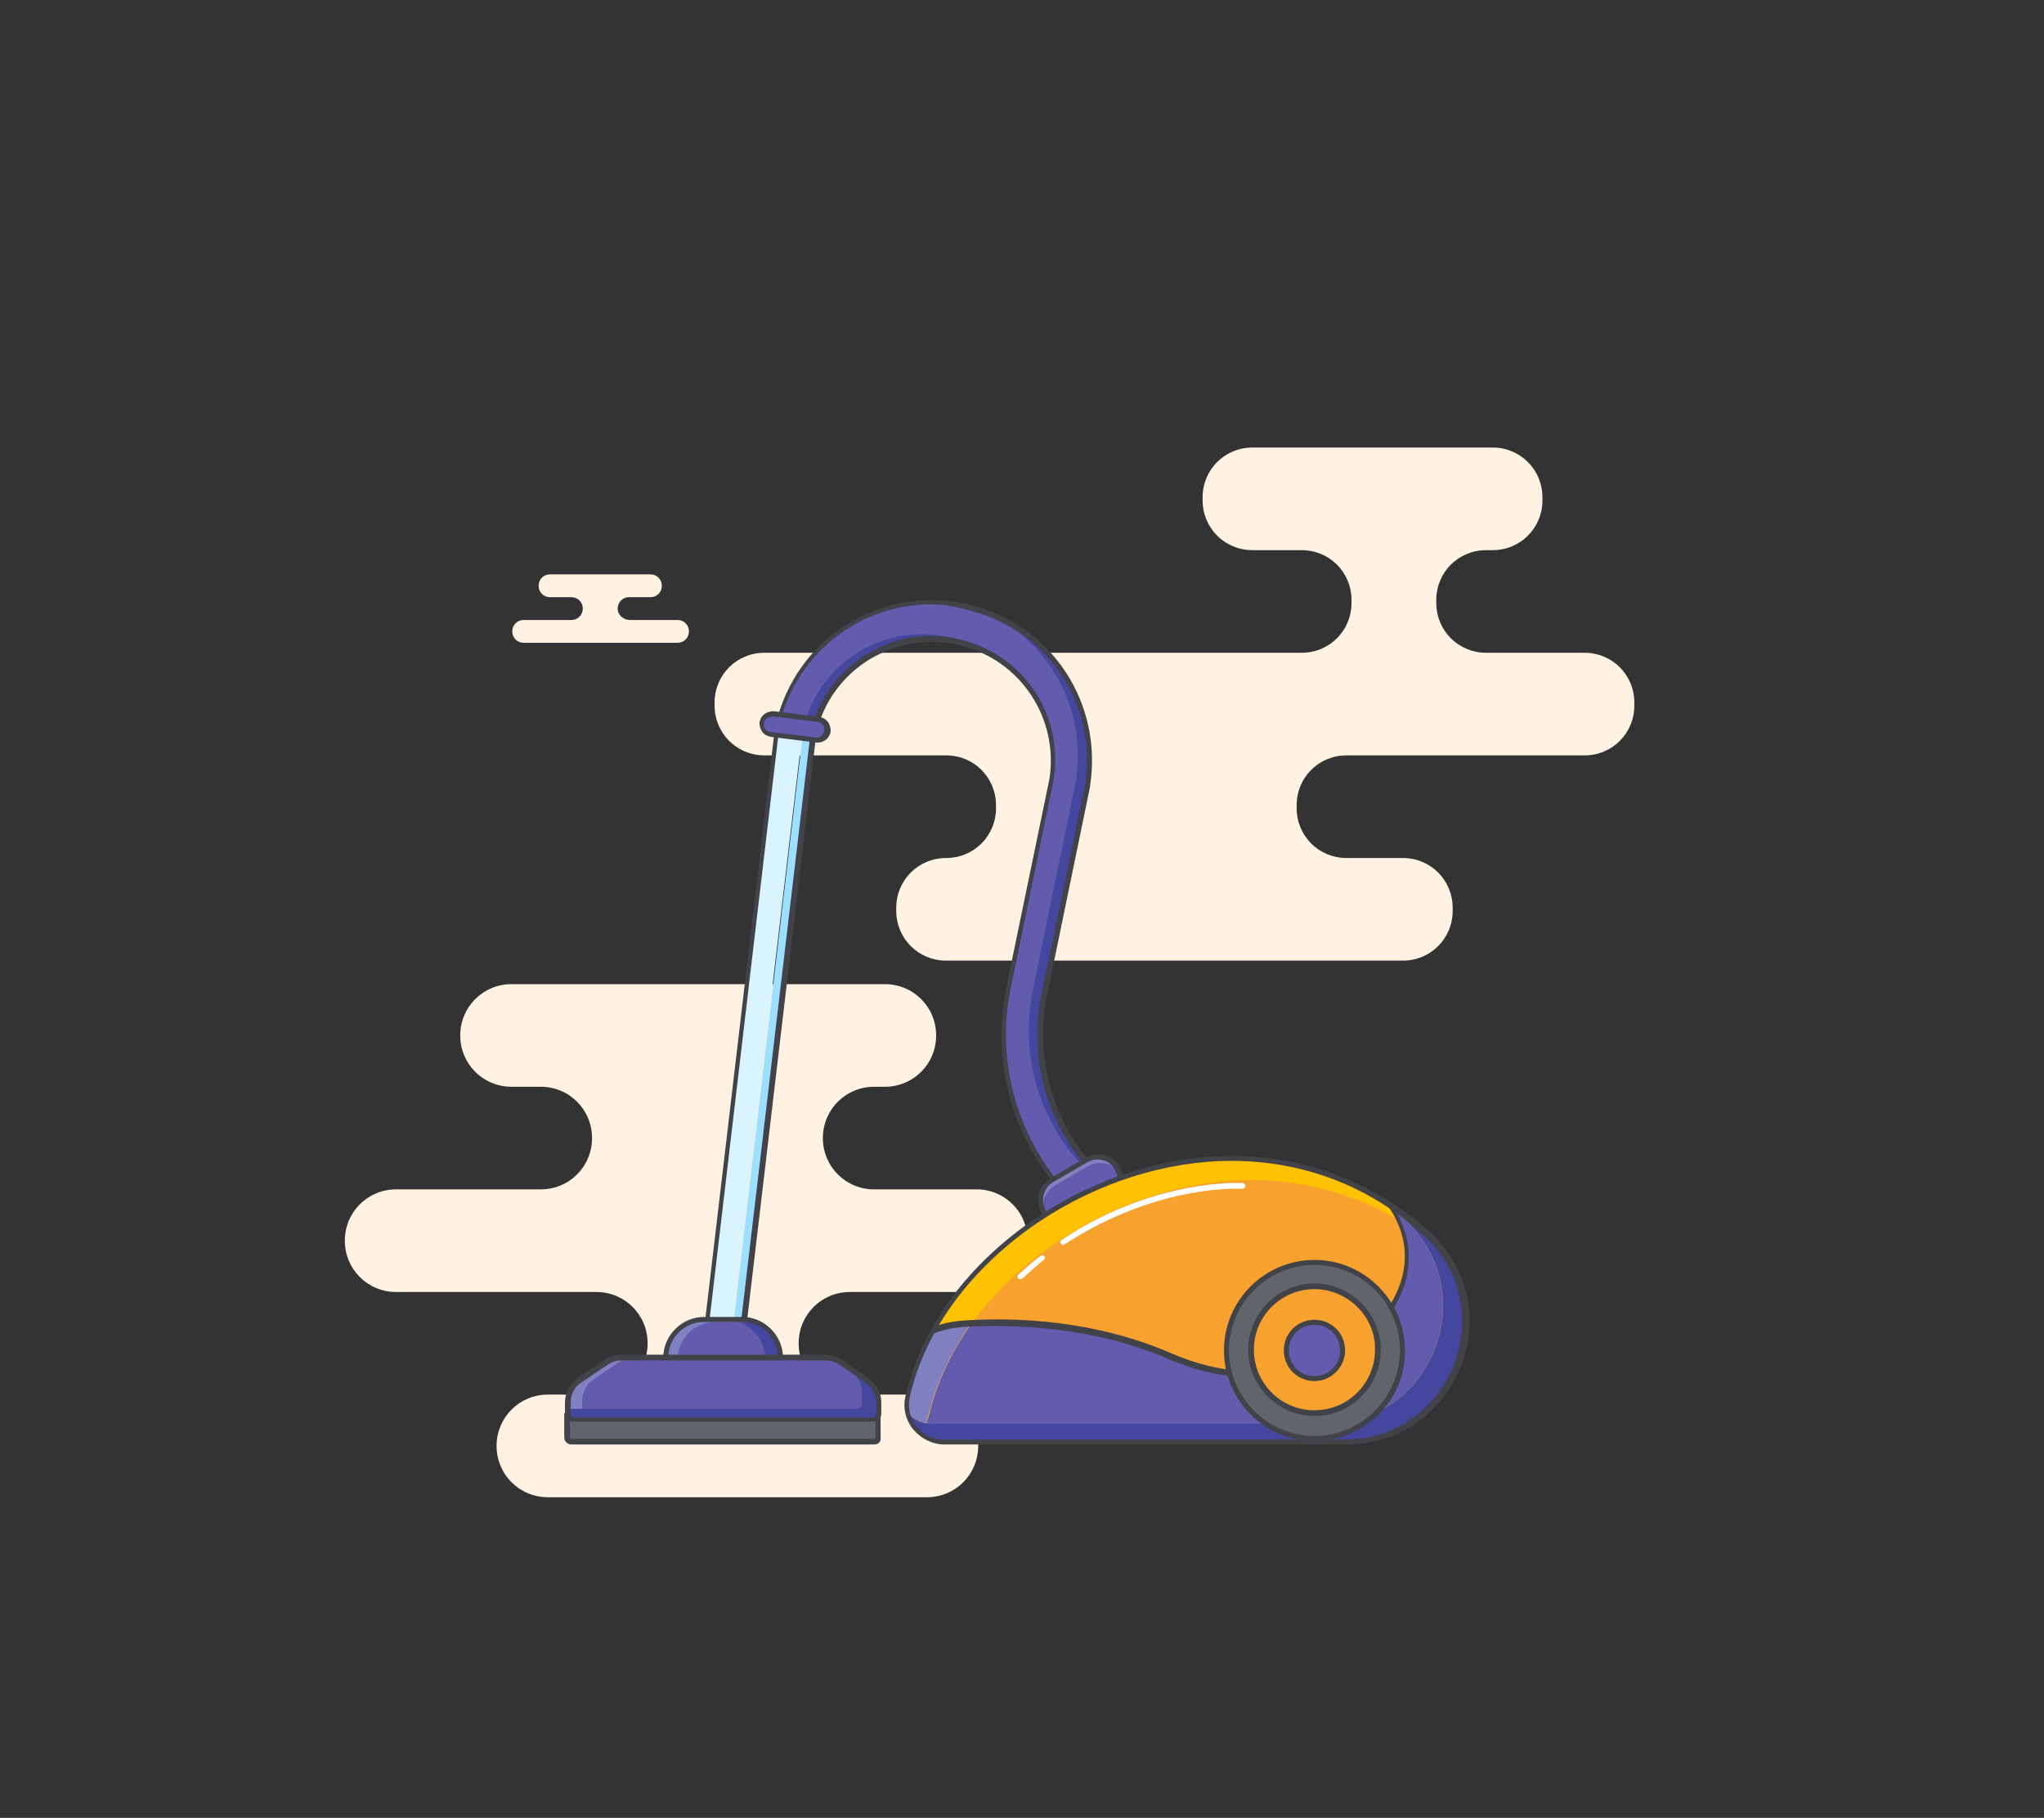
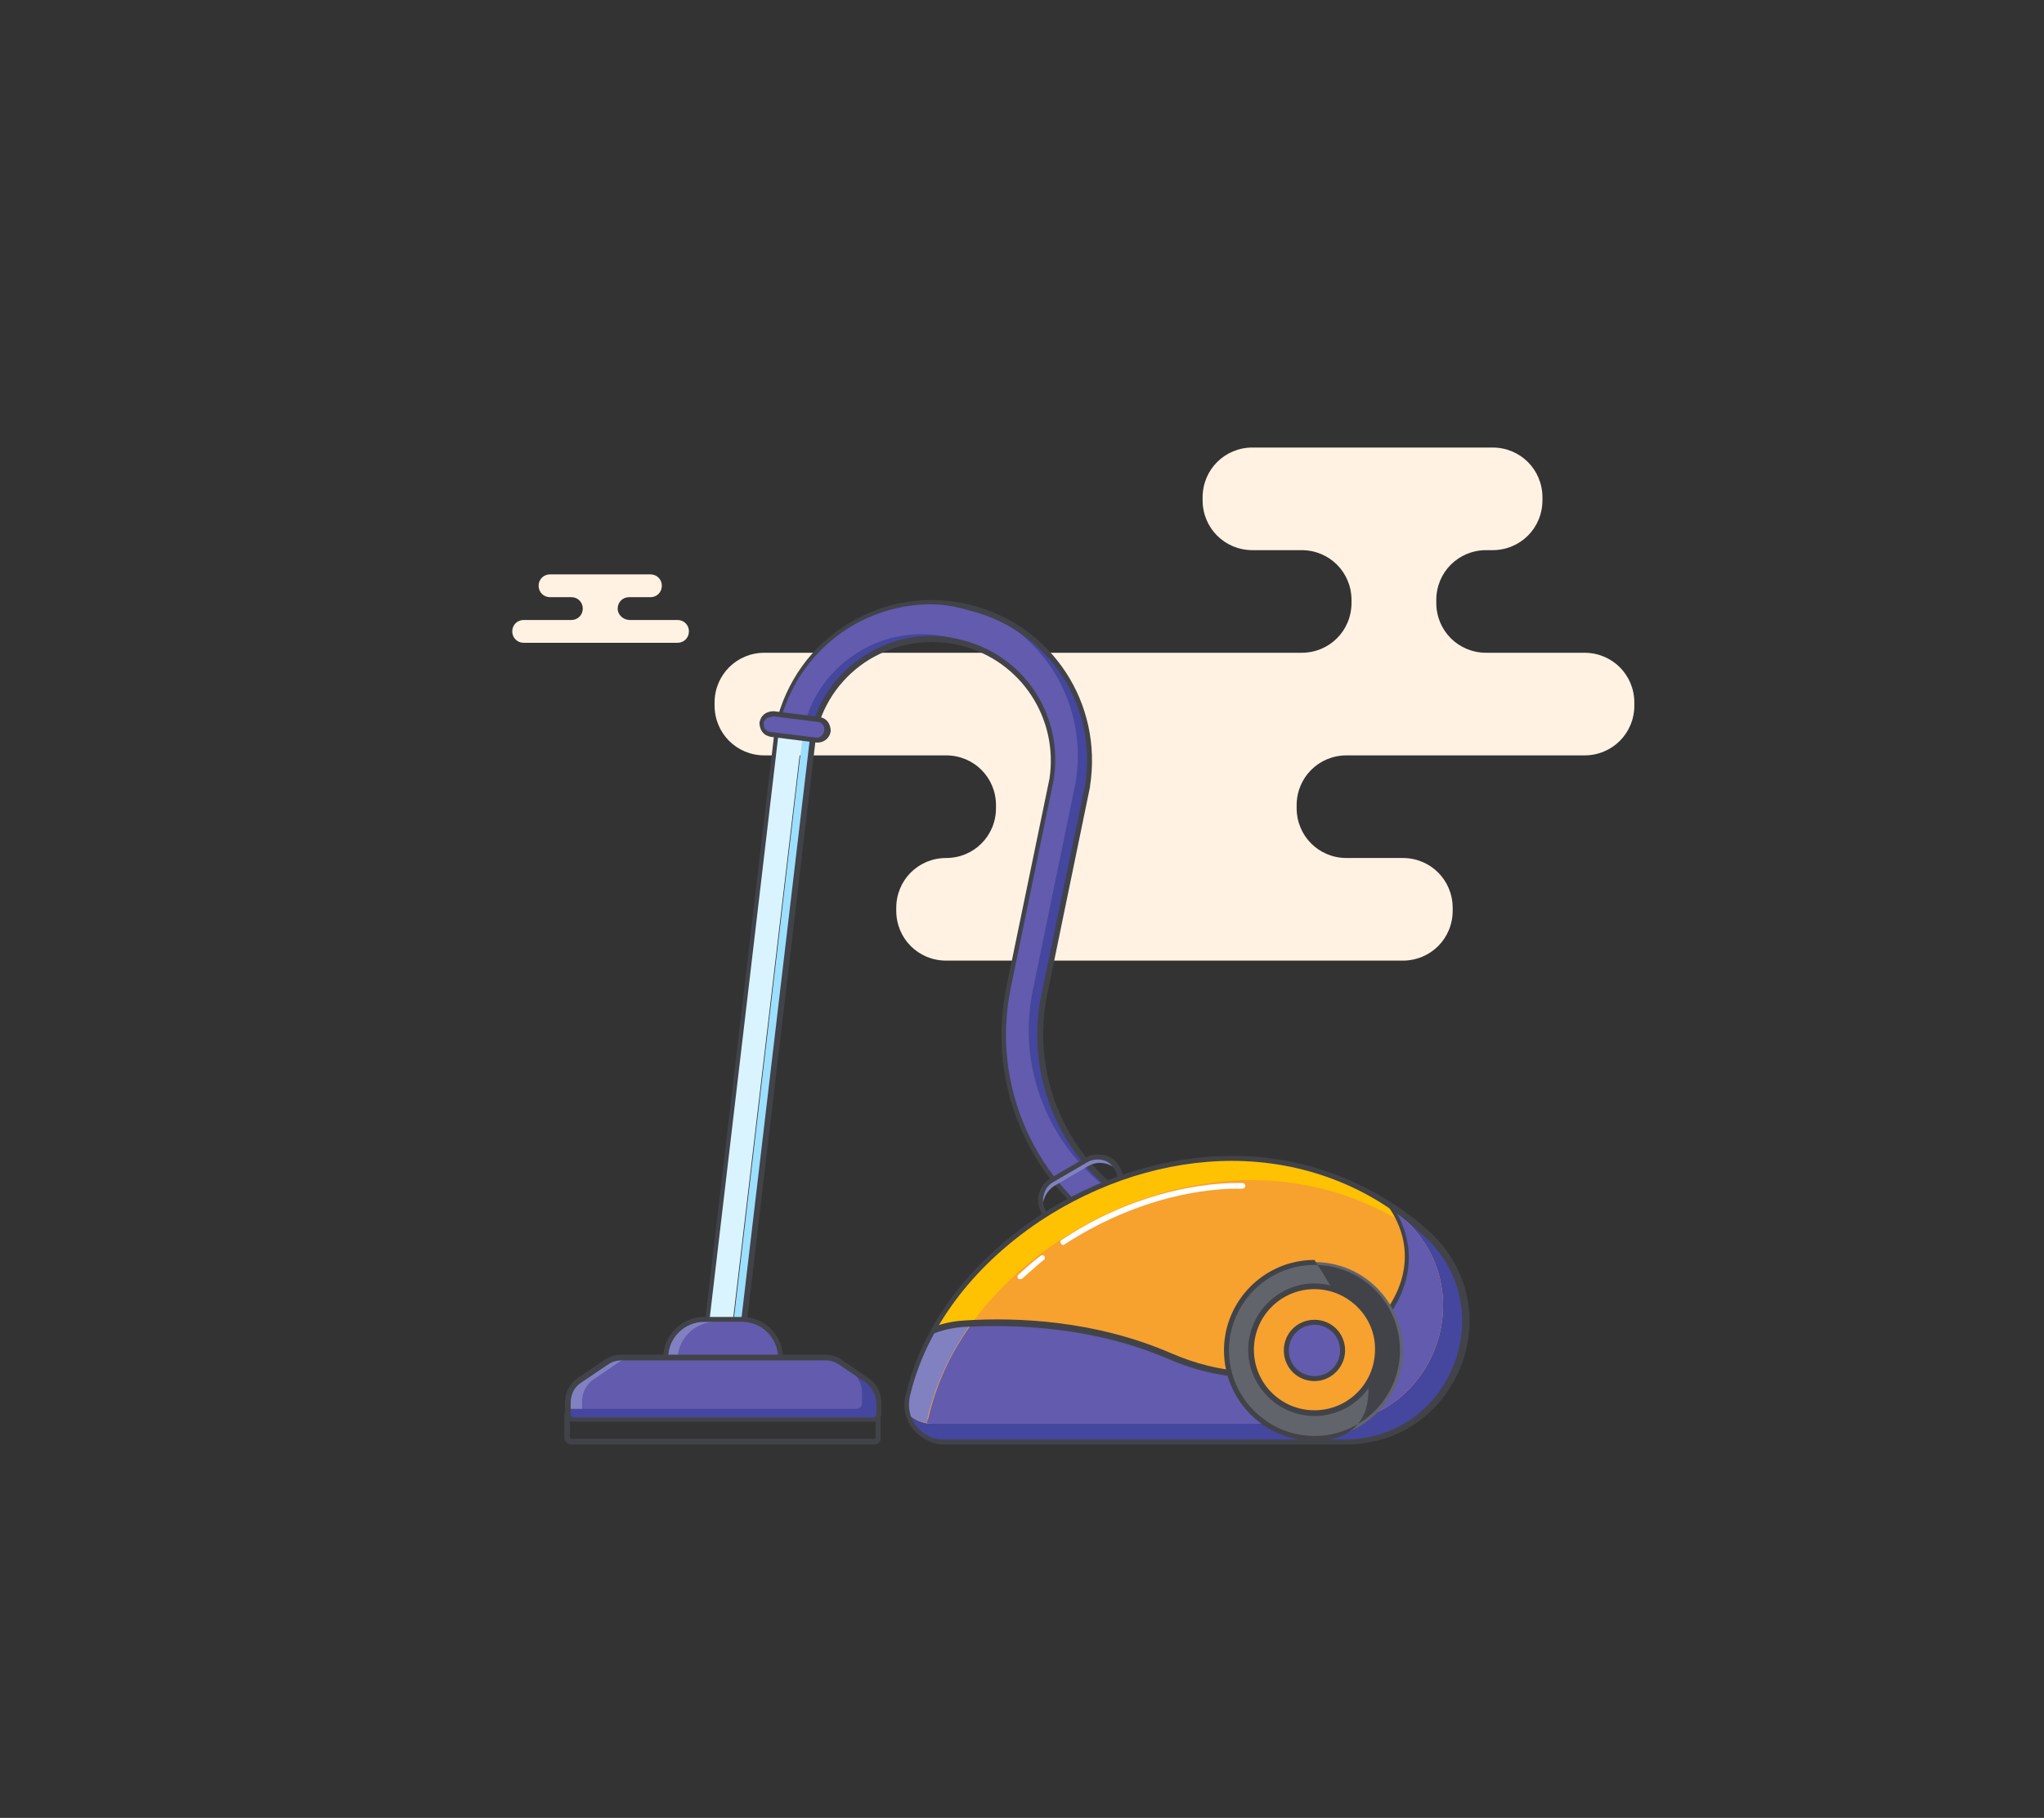
<svg xmlns="http://www.w3.org/2000/svg" xmlns:xlink="http://www.w3.org/1999/xlink" version="1.1" x="0px" y="0px" viewBox="0 0 286.9 255.1" enable-background="new 0 0 286.9 255.1" xml:space="preserve">
  <rect x="0" y="0" width="286.9" height="255.1" fill="#333333" stroke="none" />
  <g id="Layer_2">
    <g>
      <g>
        <path fill="#FFF2E3" d="M86.7,85.4L86.7,85.4c0-0.9,0.7-1.6,1.6-1.6h3c0.9,0,1.6-0.7,1.6-1.6v0c0-0.9-0.7-1.6-1.6-1.6H77.2     c-0.9,0-1.6,0.7-1.6,1.6v0c0,0.9,0.7,1.6,1.6,1.6h3c0.9,0,1.6,0.7,1.6,1.6l0,0c0,0.9-0.7,1.6-1.6,1.6h-6.7     c-0.9,0-1.6,0.7-1.6,1.6v0c0,0.9,0.7,1.6,1.6,1.6h21.6c0.9,0,1.6-0.7,1.6-1.6v0c0-0.9-0.7-1.6-1.6-1.6h-6.7     C87.5,87,86.7,86.3,86.7,85.4z" />
      </g>
      <g>
-         <path fill="#FFF2E3" d="M137.1,166.9h-14.4c-4,0-7.2-3.2-7.2-7.2s3.2-7.2,7.2-7.2h1.5c4,0,7.2-3.2,7.2-7.2c0-4-3.2-7.2-7.2-7.2     H71.8c-4,0-7.2,3.2-7.2,7.2c0,4,3.2,7.2,7.2,7.2h4.1c4,0,7.2,3.2,7.2,7.2s-3.2,7.2-7.2,7.2H55.6c-4,0-7.2,3.2-7.2,7.2     c0,4,3.2,7.2,7.2,7.2h28.1c4,0,7.2,3.2,7.2,7.2c0,4-3.2,7.2-7.2,7.2h-6.8c-4,0-7.2,3.2-7.2,7.2s3.2,7.2,7.2,7.2h53.2     c4,0,7.2-3.2,7.2-7.2s-3.2-7.2-7.2-7.2h-10.8c-4,0-7.2-3.2-7.2-7.2c0-4,3.2-7.2,7.2-7.2h17.7c4,0,7.2-3.2,7.2-7.2     C144.3,170.2,141.1,166.9,137.1,166.9z" />
-       </g>
+         </g>
      <g>
        <path fill="#FFF2E3" d="M100.3,98.6V99c0,3.9,3.1,7,7,7h25.5c3.9,0,7,3.1,7,7v0.4c0,3.9-3.1,7-7,7l0,0c-3.9,0-7,3.1-7,7v0.4     c0,3.9,3.1,7,7,7h64.1c3.9,0,7-3.1,7-7v-0.4c0-3.9-3.1-7-7-7h-7.9c-3.9,0-7-3.1-7-7v-0.4c0-3.9,3.1-7,7-7h33.4c3.9,0,7-3.1,7-7     v-0.4c0-3.9-3.1-7-7-7h-13.8c-3.9,0-7-3.1-7-7v-0.4c0-3.9,3.1-7,7-7h0.9c3.9,0,7-3.1,7-7v-0.4c0-3.9-3.1-7-7-7h-33.7     c-3.9,0-7,3.1-7,7v0.4c0,3.9,3.1,7,7,7h6.9c3.9,0,7,3.1,7,7v0.4c0,3.9-3.1,7-7,7h-75.4C103.4,91.6,100.3,94.7,100.3,98.6z" />
      </g>
      <g>
        <g>
          <path fill="#625BAE" d="M159.7,169.2c-10.4-6.1-15.7-18.1-13.3-29.9l6-29.1c0,0,0-0.1,0-0.1c1.8-11.4-5.2-22.1-16.4-24.9      c-5.8-1.5-11.8-0.6-16.9,2.6c-5.1,3.1-8.7,8.1-10,13.9c0,0.1,0,0.1,0,0.2l5.2,0.3c1.1-4.2,3.8-7.8,7.5-10.1      c3.9-2.4,8.6-3.1,13-2c8.6,2.2,14,10.4,12.6,19.1l-6,29c-2.9,13.9,3.4,28.1,15.7,35.3c1.2,0.7,2.8,0.3,3.5-0.9      C161.3,171.5,160.9,169.9,159.7,169.2z" />
        </g>
        <g>
          <g>
            <path fill="#D9F4FF" d="M100.7,187.7c-0.1,0-0.1-0.1-0.2-0.1C100.5,187.6,100.6,187.6,100.7,187.7z" />
          </g>
          <g>
            <path fill="#D9F4FF" d="M102.9,185.1l9.8-83c0,0,0,0,0,0l-3.7-0.2c0,0,0,0.1,0,0.1l-9.8,83.2c-0.1,0.9,0.3,1.7,0.9,2.3       c0.1,0,0.2,0,0.2,0C101.7,187.4,102.8,186.4,102.9,185.1z" />
          </g>
          <g>
            <path fill="#D9F4FF" d="M101,187.8c-0.1,0-0.1,0-0.2-0.1C100.9,187.8,101,187.8,101,187.8z" />
          </g>
          <g>
            <path fill="#45469D" d="M100.9,187.8c-0.1,0-0.2-0.1-0.2-0.1C100.7,187.7,100.8,187.7,100.9,187.8z" />
          </g>
          <g>
            <path fill="#45469D" d="M101.5,187.9c-0.2,0-0.3-0.1-0.4-0.1C101.2,187.9,101.3,187.9,101.5,187.9z" />
          </g>
          <g>
            <path fill="#45469D" d="M100.2,187.4c0.1,0.1,0.2,0.1,0.3,0.2C100.4,187.5,100.3,187.4,100.2,187.4L100.2,187.4z" />
          </g>
          <g>
            <path fill="#9DDFFE" d="M112.8,102C112.7,102.1,112.7,102.1,112.8,102l-9.8,83.1c-0.2,1.3-1.3,2.2-2.5,2.2c-0.1,0-0.2,0-0.2,0       c0.1,0.1,0.2,0.1,0.3,0.2c0.1,0,0.1,0.1,0.2,0.1c0.1,0,0.2,0.1,0.2,0.1c0.1,0,0.1,0,0.2,0.1c0.1,0,0.3,0.1,0.4,0.1       c0.1,0,0.2,0,0.3,0c1.3,0,2.4-1,2.5-2.2l9.8-83c0-0.2,0.1-0.3,0.1-0.5L112.8,102z" />
          </g>
        </g>
        <g>
          <g>
            <path fill="#45469D" d="M133.5,89.5c-4.5-1.1-9.1-0.4-13,2c-3.9,2.4-6.6,6.1-7.7,10.6l1.4,0.6c1.1-4.4,3.8-8.2,7.7-10.6       c3.9-2.4,8.6-3.1,13-2c0.6,0.1,1.2,0.3,1.7,0.5C135.6,90.2,134.5,89.8,133.5,89.5z" />
          </g>
          <g>
            <path fill="#45469D" d="M159.7,169.2c-10.4-6.1-15.7-18.1-13.3-29.9l6-29.1c0,0,0-0.1,0-0.1c1.7-10.6-4.3-20.6-14.1-24.2       c9,4,14.3,13.6,12.7,23.7c0,0,0,0.1,0,0.1l-6,29.1c-2.5,11.8,2.9,23.8,13.3,29.9c1.2,0.7,1.6,2.3,0.9,3.5       c-0.5,0.9-1.5,1.3-2.5,1.2c0.1,0.1,0.2,0.2,0.4,0.2c1.2,0.7,2.8,0.3,3.5-0.9C161.3,171.5,160.9,169.9,159.7,169.2z" />
          </g>
        </g>
        <g>
          <path fill="#414349" d="M101.8,188.3c-0.1,0-0.2,0-0.3,0c-0.8-0.1-1.5-0.5-1.9-1.1c-0.5-0.6-0.7-1.4-0.6-2.1l9.8-83.2      c0-0.1,0-0.2,0.1-0.3c1.4-5.9,5-11,10.2-14.1c5.2-3.2,11.3-4.1,17.2-2.6c11.4,2.9,18.5,13.8,16.7,25.4l0,0.1l-6,29.1      c-2.4,11.6,2.8,23.5,13.1,29.5c0.7,0.4,1.1,1,1.3,1.8c0.2,0.8,0.1,1.5-0.3,2.2c-0.8,1.4-2.6,1.8-4,1      c-12.4-7.3-18.8-21.6-15.8-35.7l6-29c1.3-8.5-4-16.6-12.4-18.7c-4.4-1.1-8.9-0.4-12.8,1.9c-3.8,2.3-6.5,6-7.5,10.3l-9.8,83      C104.5,187.2,103.3,188.3,101.8,188.3z M130.6,84.8c-3.9,0-7.8,1.1-11.3,3.2c-5,3.1-8.5,7.9-9.9,13.7c0,0.1,0,0.2,0,0.2      l-9.8,83.2c-0.1,0.6,0.1,1.1,0.5,1.6c0.4,0.5,0.9,0.7,1.5,0.8c1.2,0.1,2.3-0.7,2.4-1.9l9.8-83c1.1-4.6,3.9-8.4,7.9-10.8      c4-2.5,8.8-3.2,13.3-2c8.8,2.2,14.3,10.6,12.9,19.6l-6,29.1c-2.9,13.8,3.4,27.8,15.5,35c1,0.6,2.4,0.3,3-0.8      c0.3-0.5,0.4-1.1,0.2-1.7c-0.1-0.6-0.5-1-1-1.3c-10.5-6.2-15.9-18.4-13.4-30.3l6.1-29.2c1.8-11.2-5.1-21.7-16.1-24.5      C134.2,85.1,132.4,84.8,130.6,84.8z" />
        </g>
        <g>
          <g>
-             <path fill="#625BAE" d="M155.7,168.3l-4.8,2.8c-1.5,0.9-3.5,0.4-4.4-1.2l0,0c-0.9-1.5-0.4-3.5,1.2-4.4l4.8-2.8       c1.5-0.9,3.5-0.4,4.4,1.2l0,0C157.8,165.4,157.3,167.4,155.7,168.3z" />
-           </g>
+             </g>
          <g>
            <path fill="#8181C1" d="M148,166.4l4.8-2.8c1.4-0.8,3.2-0.4,4.2,0.8c-0.1-0.1-0.1-0.2-0.2-0.4c-0.9-1.5-2.9-2.1-4.4-1.2       l-4.8,2.8c-1.5,0.9-2.1,2.9-1.2,4.4c0.1,0.1,0.2,0.2,0.2,0.3C146,169.1,146.6,167.3,148,166.4z" />
          </g>
          <g>
            <path fill="#414349" d="M149.3,172c-0.3,0-0.6,0-0.9-0.1c-0.9-0.2-1.7-0.8-2.2-1.7c-1-1.7-0.4-3.9,1.3-4.9l4.8-2.8       c0.8-0.5,1.8-0.6,2.7-0.4c0.9,0.2,1.7,0.8,2.2,1.7c1,1.7,0.4,3.9-1.3,4.9l-4.8,2.8C150.6,171.8,149.9,172,149.3,172z        M154.1,162.7c-0.5,0-1,0.1-1.5,0.4l-4.8,2.8c-0.7,0.4-1.1,1-1.3,1.8c-0.2,0.7-0.1,1.5,0.3,2.2c0.8,1.4,2.6,1.8,3.9,1l4.8-2.8       c1.4-0.8,1.8-2.6,1-3.9C156,163.2,155.1,162.7,154.1,162.7z" />
          </g>
        </g>
        <g>
          <g>
            <path fill="#F7A12F" d="M188.9,202.3c15.5,0,22.8-19.2,11.2-29.5c-7.2-6.4-16.7-10.3-27.2-10.3c-9.4,0-19.1,3.2-27.2,8.6       c-9,6-16,14.8-18.3,24.8c-0.8,3.3,1.8,6.4,5.1,6.4H188.9z" />
          </g>
          <g>
            <path fill="#FFC202" d="M130.2,199c2.3-10,9.3-18.8,18.3-24.8c8-5.4,17.7-8.6,27.2-8.6c10.4,0,19.8,3.9,27,10.2       c-0.7-1.1-1.6-2.1-2.7-3c-7.2-6.4-16.7-10.3-27.2-10.3c-9.4,0-19.1,3.2-27.2,8.6c-9,6-16,14.8-18.3,24.8       c-0.6,2.5,0.8,4.9,2.9,5.9C130.1,201,130,200,130.2,199z" />
          </g>
          <g>
            <defs>
              <path id="SVGID_00000064327316624941861140000006283310604529951886_" d="M188.9,202.3c15.5,0,22.8-19.2,11.2-29.5        c-7.2-6.4-16.7-10.3-27.2-10.3c-9.4,0-19.1,3.2-27.2,8.6c-9,6-16,14.8-18.3,24.8c-0.8,3.3,1.8,6.4,5.1,6.4H188.9z" />
            </defs>
            <clipPath id="SVGID_00000139276455482731710470000006693211927898202540_">
              <use xlink:href="#SVGID_00000064327316624941861140000006283310604529951886_" overflow="visible" />
            </clipPath>
            <g clip-path="url(#SVGID_00000139276455482731710470000006693211927898202540_)">
              <g>
                <path fill="#A0918A" d="M192,167.2c1.2,0.8,2.4,1.6,3.5,2.6c-0.2-0.3-0.3-0.5-0.5-0.8C194.1,168.4,193.1,167.8,192,167.2z" />
              </g>
              <g>
                <path fill="#45469D" d="M186,199.8h-55c-1.4,0-2.6-0.5-3.5-1.4c0.6,2.2,2.6,3.9,5.1,3.9h56.3c15.5,0,22.8-19.2,11.2-29.5         c-1.6-1.4-3.3-2.7-5-3.8c0.2,0.3,0.3,0.5,0.5,0.8c0.5,0.4,1,0.8,1.4,1.2C208.3,181.1,201.2,199.8,186,199.8z" />
              </g>
              <g>
                <g>
                  <path fill="none" d="M127.8,199.2C127.8,199.2,127.8,199.2,127.8,199.2C127.8,199.2,127.8,199.2,127.8,199.2z" />
                </g>
                <g>
                  <path fill="none" d="M128.8,200.7C128.7,200.7,128.7,200.6,128.8,200.7C128.7,200.6,128.7,200.7,128.8,200.7z" />
                </g>
                <g>
                  <path fill="none" d="M129.4,201.3c0,0-0.1-0.1-0.1-0.1C129.3,201.2,129.4,201.2,129.4,201.3z" />
                </g>
                <g>
                  <path fill="none" d="M130.2,201.7c-0.1,0-0.1-0.1-0.2-0.1C130,201.7,130.1,201.7,130.2,201.7z" />
                </g>
                <g>
                  <polygon fill="none" points="127.5,198.4 127.5,198.4 127.5,198.4         " />
                </g>
                <g>
                  <path fill="none" d="M128.2,200C128.2,200,128.2,200,128.2,200C128.2,200,128.2,200,128.2,200z" />
                </g>
                <g>
                  <path fill="#625BAE" d="M130.1,199.7c0.3,0.1,0.6,0.1,0.9,0.1h55c15.2,0,22.3-18.7,11-28.8c-0.5-0.4-0.9-0.8-1.4-1.2          c8,12.9-10.4,29.6-31.3,20.4c-10.3-4.5-20.9-4.9-27.8-4.6c-3,4.1-5.1,8.6-6.2,13.4C130.2,199.2,130.1,199.5,130.1,199.7z" />
                </g>
                <g>
                  <path fill="#625BAE" d="M191.9,165.7c1.3,1.1,2.3,2.2,3.1,3.3c1.8,1.1,3.5,2.4,5,3.8c11.6,10.3,4.3,29.5-11.2,29.5h-56.3          c-0.8,0-1.5-0.2-2.2-0.5c0,0,0,0,0,0c-0.1,0-0.2-0.1-0.2-0.1c-0.1,0-0.1-0.1-0.2-0.1c-0.2-0.1-0.4-0.2-0.5-0.4          c0,0-0.1-0.1-0.1-0.1c-0.2-0.1-0.4-0.3-0.5-0.5c0,0-0.1-0.1-0.1-0.1c-0.2-0.2-0.3-0.4-0.5-0.6c0,0,0,0,0-0.1          c-0.1-0.2-0.3-0.5-0.4-0.7c0,0,0,0,0,0c-0.1-0.3-0.2-0.5-0.3-0.8c0,0,0,0,0,0c0,0,0,0,0,0c-0.2-0.8-0.2-1.6,0-2.5          c0.8-3.3,2-6.4,3.7-9.3c-6,2.2-10.1,8.1-9.7,14.8l0.3,5.9c7.7,4.5,103.7,10.1,105.9-24.9          C229.8,147.4,184.7,159.7,191.9,165.7z" />
                </g>
                <g>
                  <path fill="#FFC202" d="M130,201.6c-0.2-0.1-0.4-0.2-0.5-0.4C129.6,201.4,129.8,201.5,130,201.6z" />
                </g>
                <g>
                  <path fill="#FFC202" d="M130.4,201.9C130.4,201.9,130.4,201.9,130.4,201.9c-0.1,0-0.2-0.1-0.2-0.1          C130.2,201.8,130.3,201.8,130.4,201.9z" />
                </g>
                <g>
                  <path fill="#8181C1" d="M127.5,198.4c0.7,0.7,1.6,1.1,2.6,1.3c0-0.2,0.1-0.5,0.1-0.7c1.1-4.8,3.3-9.3,6.2-13.4          c-0.4,0-0.8,0-1.1,0.1c-1.5,0.1-2.9,0.4-4.2,0.9c-1.6,2.9-2.9,6.1-3.7,9.3C127.2,196.8,127.3,197.6,127.5,198.4z" />
                </g>
                <g>
                  <path fill="#FFC202" d="M127.8,199.2c-0.1-0.3-0.2-0.5-0.3-0.8C127.6,198.7,127.7,199,127.8,199.2z" />
                </g>
                <g>
                  <path fill="#FFC202" d="M128.2,199.9c-0.1-0.2-0.3-0.5-0.4-0.7C127.9,199.5,128,199.7,128.2,199.9z" />
                </g>
                <g>
                  <path fill="#FFC202" d="M129.3,201.2c-0.2-0.1-0.4-0.3-0.5-0.5C128.9,200.9,129.1,201,129.3,201.2z" />
                </g>
                <g>
-                   <path fill="#FFC202" d="M128.7,200.6c-0.2-0.2-0.3-0.4-0.5-0.6C128.4,200.2,128.5,200.4,128.7,200.6z" />
-                 </g>
+                   </g>
              </g>
            </g>
            <g clip-path="url(#SVGID_00000139276455482731710470000006693211927898202540_)">
              <path fill="#414349" d="M155.3,211c-16.7,0-30.9-1.7-33.8-3.4l-0.2-0.1l-0.3-6.1c-0.4-8.4,6-15.6,14.3-16.1        c7.5-0.5,18.5,0,29.1,4.6c13.6,5.9,25.9,0.9,30.7-6.8c3.7-5.9,2.4-12.3-3.3-17.1h0c-0.9-0.8-1.2-1.7-0.7-2.7        c1.8-3.4,13.2-6.7,22.7-4c5.7,1.6,15.2,6.8,14.2,23.2c-0.5,7.4-5.1,13.6-13.9,18.2c-15.7,8.4-40.7,10-54.3,10.3        C158.3,211,156.8,211,155.3,211z M122,207.1c3.2,1.6,18.7,3.5,37.7,3.2c13.5-0.2,38.4-1.9,53.9-10.2        c8.5-4.5,13-10.5,13.5-17.6c1-15.1-6.9-20.5-13.6-22.4c-9.5-2.7-20.4,0.8-21.9,3.7c-0.4,0.7-0.2,1.3,0.5,1.8l0,0        c6,5,7.3,11.9,3.5,18c-4.9,8-17.7,13.1-31.6,7.1c-10.4-4.5-21.4-4.9-28.7-4.5c-7.9,0.5-14.1,7.4-13.6,15.3L122,207.1z" />
            </g>
          </g>
          <g>
            <path fill="#414349" d="M188.9,202.7h-56.3c-1.7,0-3.3-0.8-4.4-2.1c-1.1-1.3-1.5-3.1-1.1-4.7c2.2-9.7,8.8-18.6,18.5-25.1       c8.3-5.6,18.1-8.6,27.4-8.6c10.1,0,19.8,3.7,27.4,10.4c5.5,4.9,7.3,12.2,4.7,19C202.4,198.5,196.2,202.7,188.9,202.7z        M172.9,162.9c-9.2,0-18.7,3-27,8.5c-9.5,6.4-16,15.1-18.2,24.6c-0.3,1.5,0,3,0.9,4.1c0.9,1.2,2.3,1.9,3.8,1.9h56.3       c7,0,12.9-4.1,15.4-10.6c2.5-6.6,0.8-13.6-4.5-18.2C192.4,166.5,182.9,162.9,172.9,162.9z" />
          </g>
          <g>
            <path fill="#FFFFFF" d="M143.2,179.5c-0.1,0-0.2,0-0.3-0.1c-0.1-0.1-0.1-0.4,0-0.5c1-0.9,2.1-1.9,3.2-2.7       c0.2-0.1,0.4-0.1,0.5,0.1c0.1,0.2,0.1,0.4-0.1,0.5c-1.1,0.9-2.1,1.8-3.1,2.7C143.4,179.4,143.3,179.5,143.2,179.5z" />
          </g>
          <g>
            <path fill="#FFFFFF" d="M149.2,174.7c-0.1,0-0.2-0.1-0.3-0.2c-0.1-0.2-0.1-0.4,0.1-0.5c6.7-4.5,14.6-7.3,22.2-7.9       c1.1-0.1,2.2-0.1,3.2-0.1c0.2,0,0.4,0.2,0.4,0.4c0,0.2-0.2,0.4-0.4,0.4c-1,0-2.1,0-3.2,0.1c-7.5,0.6-15.2,3.4-21.9,7.8       C149.4,174.7,149.3,174.7,149.2,174.7z" />
          </g>
          <g>
            <g>
              <g>
                <circle fill="#62646B" cx="184.5" cy="189.5" r="12.4" />
              </g>
              <g>
-                 <path fill="#414349" d="M184.5,202.2c-7,0-12.7-5.7-12.7-12.7c0-7,5.7-12.7,12.7-12.7c7,0,12.7,5.7,12.7,12.7         C197.3,196.5,191.5,202.2,184.5,202.2z M184.5,177.5c-6.6,0-12,5.4-12,12c0,6.6,5.4,12,12,12c6.6,0,12-5.4,12-12         C196.5,182.8,191.1,177.5,184.5,177.5z" />
+                 <path fill="#414349" d="M184.5,202.2c-7,0-12.7-5.7-12.7-12.7c0-7,5.7-12.7,12.7-12.7C197.3,196.5,191.5,202.2,184.5,202.2z M184.5,177.5c-6.6,0-12,5.4-12,12c0,6.6,5.4,12,12,12c6.6,0,12-5.4,12-12         C196.5,182.8,191.1,177.5,184.5,177.5z" />
              </g>
            </g>
            <g>
              <g>
                <circle fill="#F7A12F" cx="184.5" cy="189.5" r="8.9" />
              </g>
              <g>
                <path fill="#414349" d="M184.5,198.7c-5.1,0-9.3-4.2-9.3-9.3c0-5.1,4.2-9.3,9.3-9.3s9.3,4.2,9.3,9.3         C193.8,194.6,189.6,198.7,184.5,198.7z M184.5,180.9c-4.7,0-8.5,3.8-8.5,8.5c0,4.7,3.8,8.5,8.5,8.5c4.7,0,8.5-3.8,8.5-8.5         C193.1,184.8,189.2,180.9,184.5,180.9z" />
              </g>
              <g>
                <g>
                  <circle fill="#625BAE" cx="184.5" cy="189.5" r="4" />
                </g>
                <g>
                  <path fill="#414349" d="M184.5,193.8c-2.4,0-4.3-1.9-4.3-4.3c0-2.4,1.9-4.3,4.3-4.3c2.4,0,4.3,1.9,4.3,4.3          C188.8,191.8,186.9,193.8,184.5,193.8z M184.5,185.9c-2,0-3.6,1.6-3.6,3.6c0,2,1.6,3.6,3.6,3.6c2,0,3.6-1.6,3.6-3.6          C188.1,187.5,186.5,185.9,184.5,185.9z" />
                </g>
              </g>
            </g>
          </g>
        </g>
        <g>
          <g>
            <g>
              <path fill="#625BAE" d="M104.2,195.8h-5.4c-2.9,0-5.3-2.4-5.3-5.3l0,0c0-2.9,2.4-5.3,5.3-5.3h5.4c2.9,0,5.3,2.4,5.3,5.3l0,0        C109.5,193.4,107.1,195.8,104.2,195.8z" />
            </g>
            <g>
-               <path fill="#45469D" d="M104.2,185.2h-5.4c-0.4,0-0.8,0.1-1.2,0.1h4.5c2.9,0,5.3,2.4,5.3,5.3c0,2.5-1.8,4.6-4.1,5.2h0.9        c2.9,0,5.3-2.4,5.3-5.3C109.5,187.6,107.1,185.2,104.2,185.2z" />
-             </g>
+               </g>
            <g>
              <path fill="#8181C1" d="M95.1,190.8c0-2.9,2.4-5.3,5.3-5.3h5.4c0.1,0,0.1,0,0.2,0c-0.6-0.2-1.2-0.3-1.8-0.3h-5.4        c-2.9,0-5.3,2.4-5.3,5.3c0,2.9,2.3,5.2,5.1,5.3C96.6,195.1,95.1,193.1,95.1,190.8z" />
            </g>
            <g>
              <path fill="#414349" d="M104.2,196.2h-5.4c-3.1,0-5.7-2.6-5.7-5.7c0-3.1,2.6-5.7,5.7-5.7h5.4c3.1,0,5.7,2.6,5.7,5.7        C109.9,193.6,107.3,196.2,104.2,196.2z M98.8,185.5c-2.7,0-5,2.2-5,5c0,2.7,2.2,5,5,5h5.4c2.7,0,5-2.2,5-5c0-2.7-2.2-5-5-5        H98.8z" />
            </g>
          </g>
          <g>
            <g>
              <g>
-                 <path fill="#62646B" d="M122.7,202.3H80.2c-0.3,0-0.6-0.3-0.6-0.6v-3.1h43.7v3.1C123.3,202.1,123.1,202.3,122.7,202.3z" />
-               </g>
+                 </g>
              <g>
                <path fill="#414349" d="M122.7,202.7H80.2c-0.5,0-1-0.4-1-1v-3.4h44.4v3.4C123.7,202.3,123.3,202.7,122.7,202.7z M80,199v2.7         c0,0.1,0.1,0.2,0.2,0.2h42.5c0.1,0,0.2-0.1,0.2-0.2V199H80z" />
              </g>
            </g>
            <g>
              <g>
                <path fill="#625BAE" d="M115.8,190.5H87.2c-0.7,0-1.5,0.2-2.1,0.6l-3.7,2.5c-1.1,0.7-1.7,1.9-1.7,3.2v1.6         c0,0.4,0.3,0.8,0.8,0.8h42.1c0.4,0,0.8-0.3,0.8-0.8v-1.6c0-1.3-0.6-2.5-1.7-3.2l-3.7-2.5         C117.3,190.7,116.6,190.5,115.8,190.5z" />
              </g>
              <g>
                <path fill="#8181C1" d="M81.7,198.3v-1.6c0-1.3,0.6-2.5,1.7-3.2l3.7-2.5c0.6-0.4,1.4-0.6,2.1-0.6h-2.1         c-0.7,0-1.5,0.2-2.1,0.6l-3.7,2.5c-1.1,0.7-1.7,1.9-1.7,3.2v1.6c0,0.4,0.3,0.8,0.8,0.8h2.1C82,199.1,81.7,198.8,81.7,198.3z" />
              </g>
              <g>
                <path fill="#45469D" d="M121.6,193.6l-3.7-2.5c-0.3-0.2-0.7-0.4-1.1-0.5l2.6,1.8c1,0.7,1.6,1.8,1.6,3v1.5         c0,0.4-0.3,0.8-0.8,0.8H79.6v0.6c0,0.4,0.3,0.8,0.8,0.8h42.1c0.4,0,0.8-0.3,0.8-0.8v-1.6         C123.3,195.5,122.7,194.3,121.6,193.6z" />
              </g>
              <g>
                <path fill="#414349" d="M122.6,199.5H80.4c-0.6,0-1.1-0.5-1.1-1.1v-1.6c0-1.4,0.7-2.7,1.9-3.5l3.7-2.5         c0.7-0.5,1.5-0.7,2.3-0.7h28.6c0.8,0,1.6,0.2,2.3,0.7l3.7,2.5c1.2,0.8,1.9,2.1,1.9,3.5v1.6         C123.7,199,123.2,199.5,122.6,199.5z M87.2,190.9c-0.7,0-1.3,0.2-1.9,0.6l-3.7,2.5c-1,0.6-1.5,1.7-1.5,2.9v1.6         c0,0.2,0.2,0.4,0.4,0.4h42.1c0.2,0,0.4-0.2,0.4-0.4v-1.6c0-1.1-0.6-2.2-1.5-2.9l-3.7-2.5c-0.6-0.4-1.2-0.6-1.9-0.6H87.2z" />
              </g>
            </g>
          </g>
        </g>
        <g>
          <g>
            <path fill="#625BAE" d="M114.8,103.9c-0.1,0-0.1,0-0.2,0l-6.4-0.8c-0.8-0.1-1.4-0.8-1.3-1.6c0.1-0.8,0.8-1.4,1.6-1.3l6.4,0.8       c0.8,0.1,1.4,0.8,1.3,1.6C116.1,103.3,115.5,103.9,114.8,103.9z" />
          </g>
          <g>
            <path fill="#414349" d="M114.8,104.2c-0.1,0-0.1,0-0.2,0l-6.4-0.8c-0.5-0.1-0.9-0.3-1.2-0.7c-0.3-0.4-0.4-0.9-0.4-1.3       c0.1-0.5,0.3-0.9,0.7-1.2c0.4-0.3,0.9-0.4,1.3-0.4l6.4,0.8c0.5,0.1,0.9,0.3,1.2,0.7c0.3,0.4,0.4,0.9,0.4,1.3       C116.5,103.5,115.7,104.2,114.8,104.2z M108.3,100.6c-0.2,0-0.5,0.1-0.7,0.2c-0.2,0.2-0.4,0.4-0.4,0.7c0,0.3,0,0.6,0.2,0.8       c0.2,0.2,0.4,0.4,0.7,0.4l6.4,0.8c0.6,0.1,1.1-0.4,1.2-1c0-0.3,0-0.6-0.2-0.8c-0.2-0.2-0.4-0.4-0.7-0.4l-6.4-0.8       C108.4,100.6,108.4,100.6,108.3,100.6z" />
          </g>
        </g>
      </g>
    </g>
  </g>
  <g id="Layer_1">
</g>
</svg>